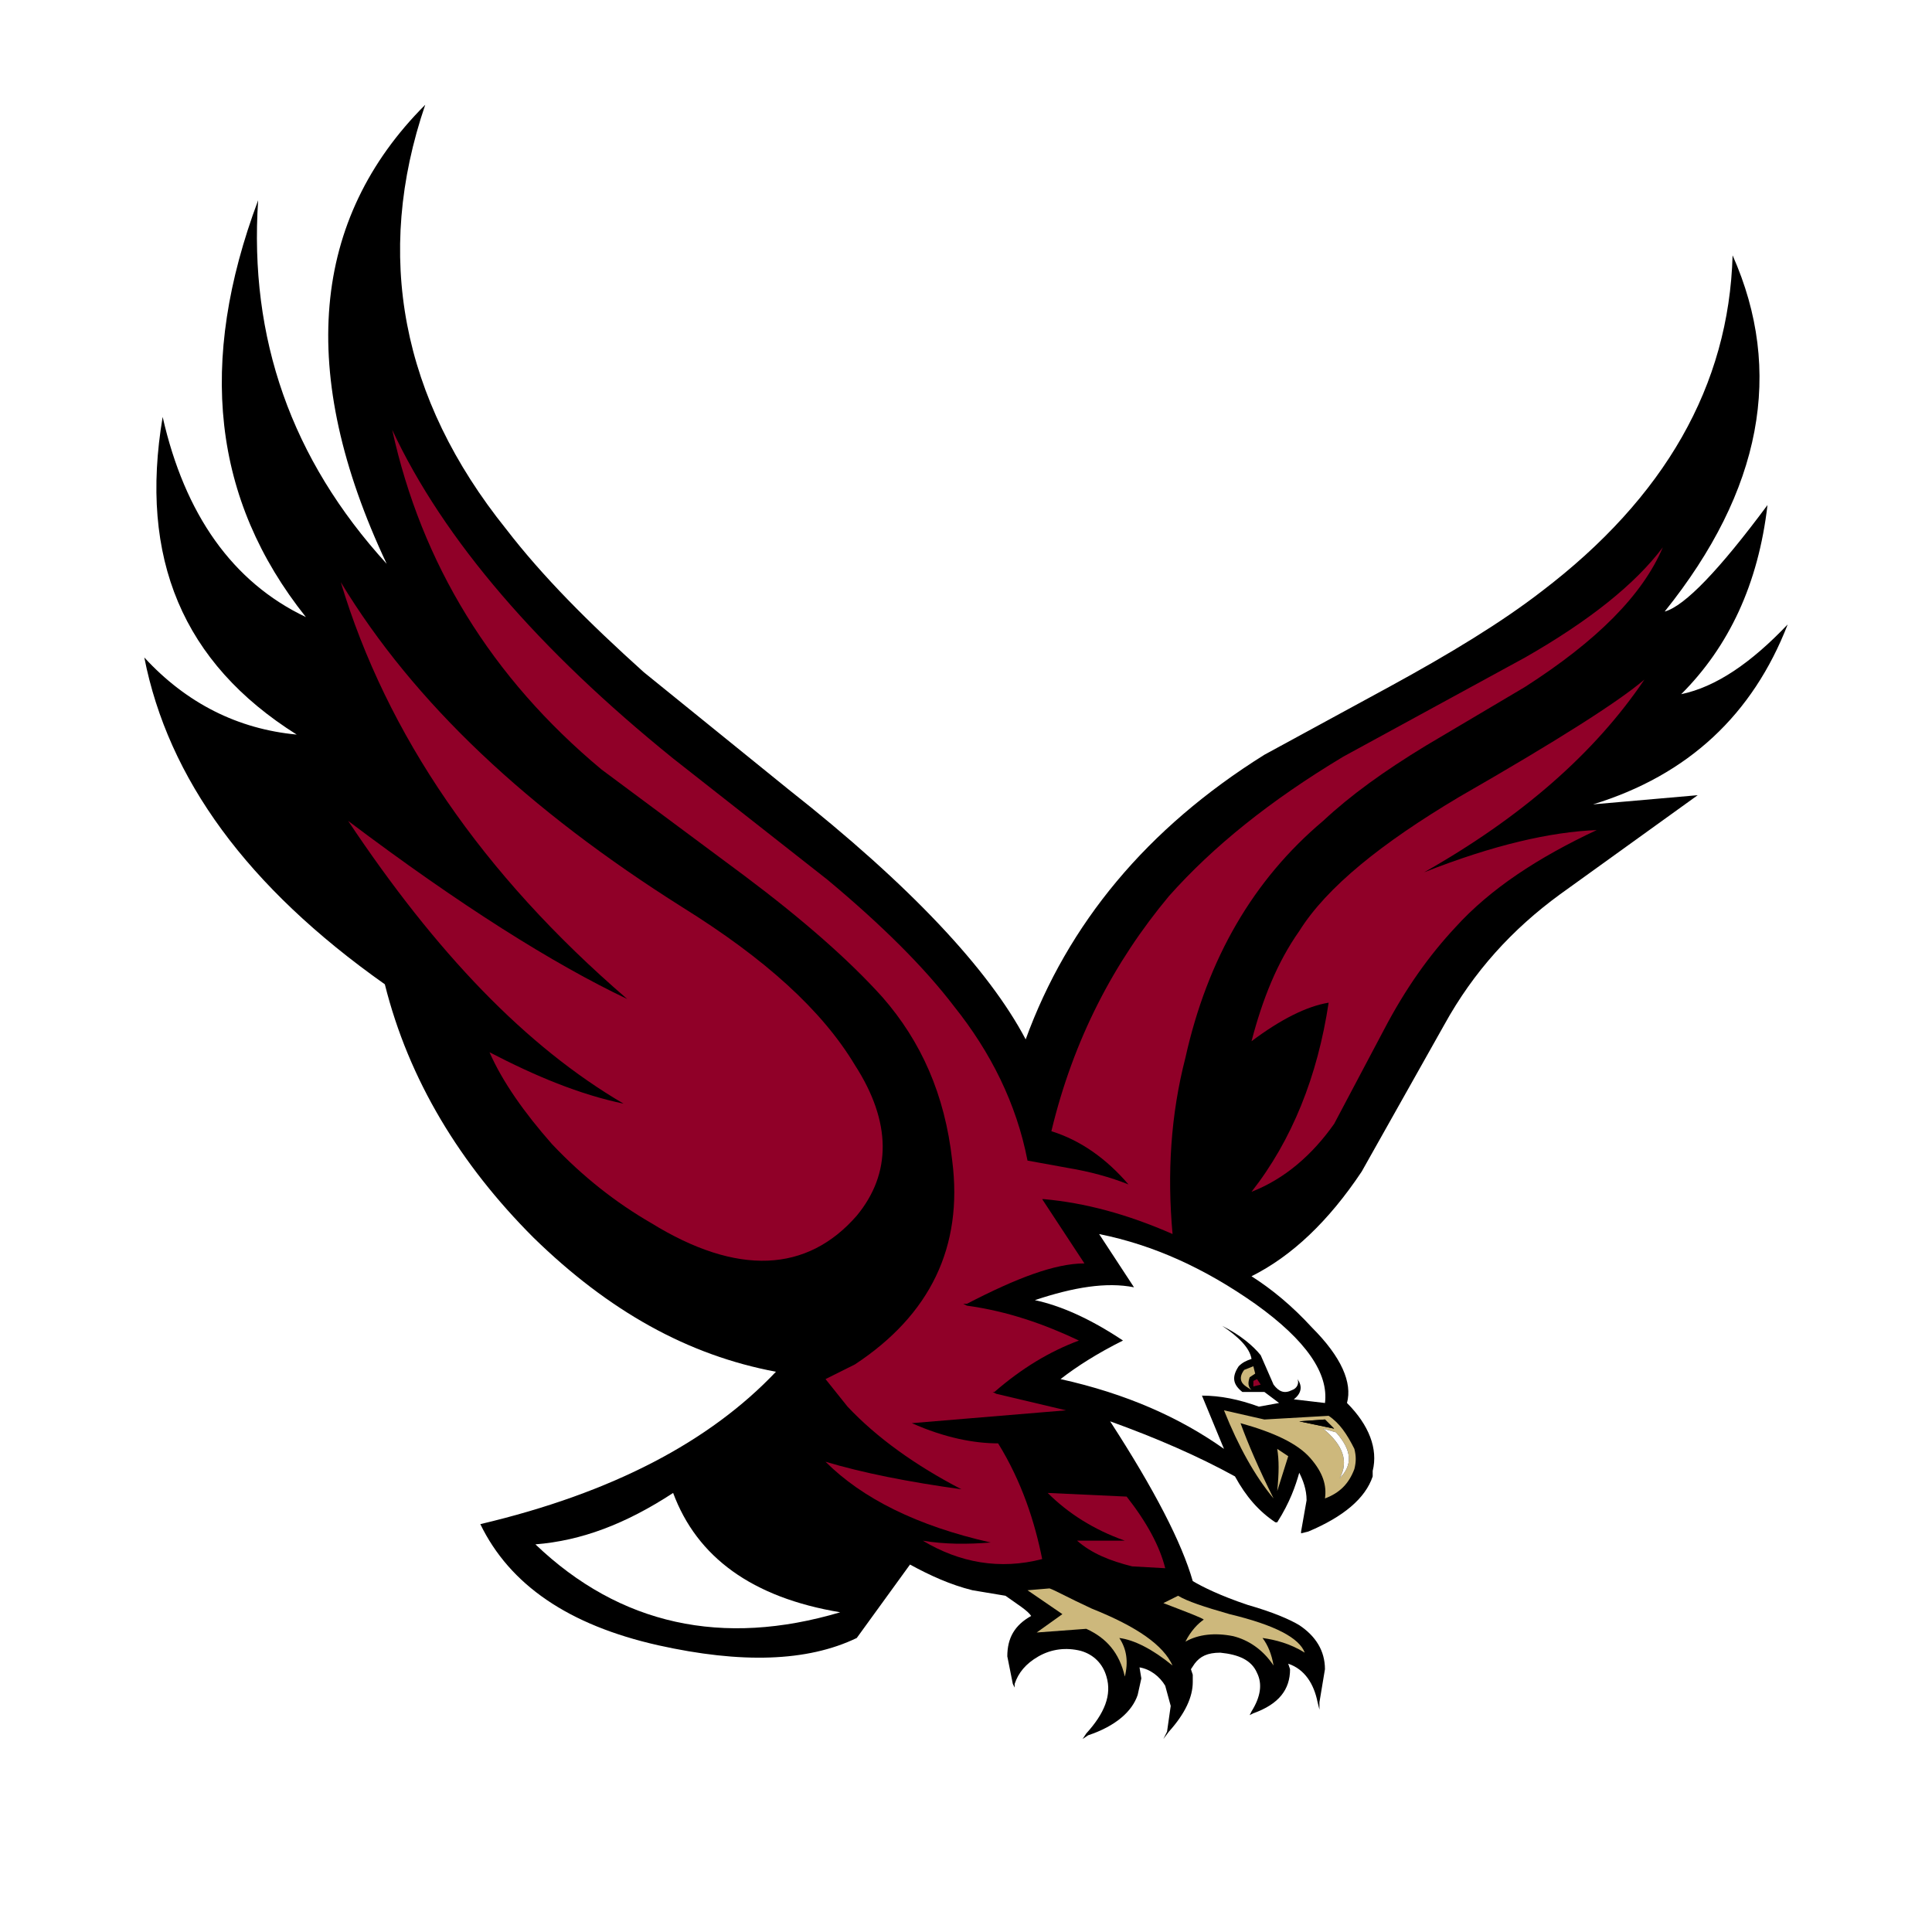
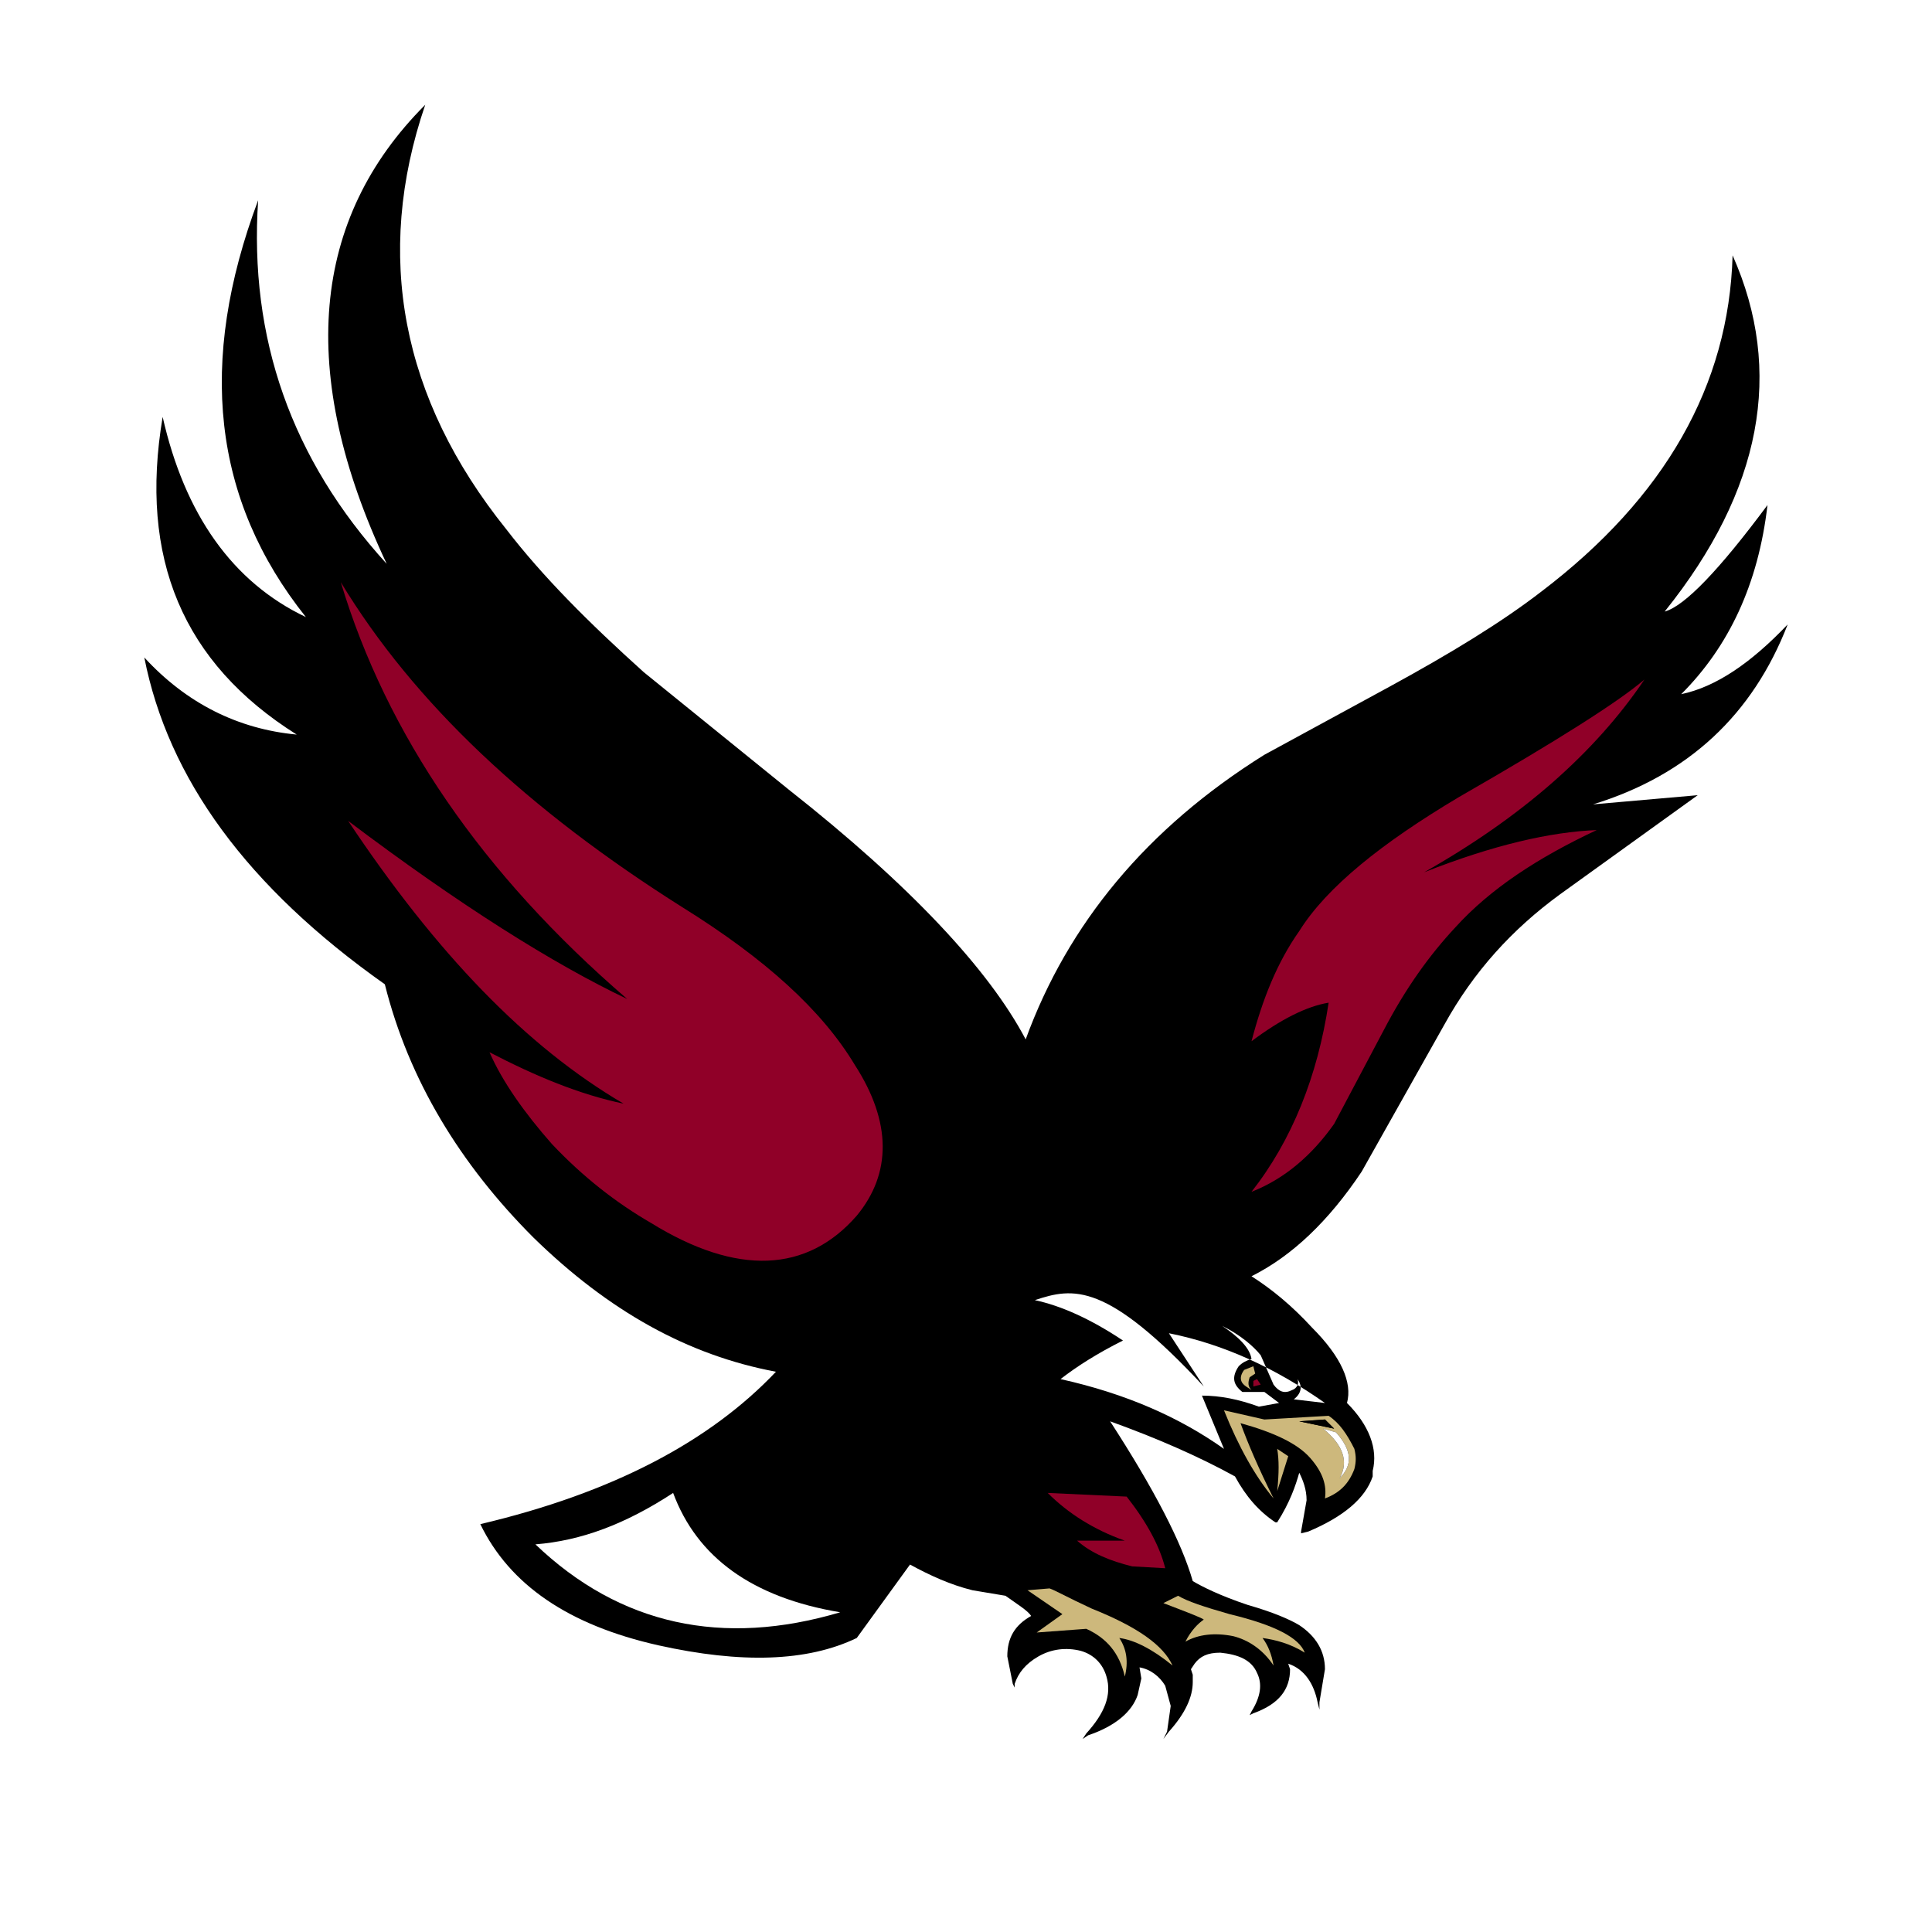
<svg xmlns="http://www.w3.org/2000/svg" version="1.0" id="Layer_1" x="0px" y="0px" width="192.756px" height="192.756px" viewBox="0 0 192.756 192.756" enable-background="new 0 0 192.756 192.756" xml:space="preserve">
  <g>
    <polygon fill-rule="evenodd" clip-rule="evenodd" fill="#FFFFFF" points="0,0 192.756,0 192.756,192.756 0,192.756 0,0  " />
    <path fill-rule="evenodd" clip-rule="evenodd" d="M155.643,89.229l13.739-9.893l-10.442,0.916   c9.526-2.931,15.938-8.977,19.419-17.953c-3.664,3.847-7.145,6.229-10.625,6.961c4.762-4.763,7.693-10.992,8.609-18.87   c-4.764,6.412-8.243,10.076-10.259,10.626c9.709-12.091,11.907-23.999,6.778-35.54c-0.367,13.006-6.778,24.181-19.052,33.524   c-4.031,3.115-9.16,6.229-15.206,9.527l-12.457,6.777c-11.725,7.328-19.603,16.855-23.815,28.396   c-3.664-6.961-11.541-15.389-23.633-24.916L64.227,67.061c-5.496-4.946-10.076-9.525-13.74-14.289   c-10.442-13.007-13.19-27.296-8.061-42.319C31.068,21.812,29.602,37.2,38.58,56.253C29.053,45.811,24.84,33.72,25.755,19.979   c-6.045,16.122-4.58,29.862,4.763,41.586c-7.328-3.48-12.09-10.259-14.289-19.968c-2.381,14.106,2.015,24.548,13.373,31.692   c-5.862-0.549-10.992-3.114-15.205-7.693c2.381,12.091,10.259,22.9,23.999,32.609c2.381,9.526,7.511,17.953,14.839,25.281   c7.511,7.328,15.389,11.725,24.182,13.373c-6.596,6.961-16.305,12.092-29.495,15.205c2.931,6.047,8.794,10.076,17.77,12.091   c8.244,1.832,14.84,1.649,19.786-0.732l5.313-7.327c2.014,1.099,4.03,2.016,6.228,2.563l3.296,0.551   c1.283,0.916,2.2,1.465,2.566,2.015c-1.649,0.916-2.382,2.198-2.382,4.03l0.549,2.748l0.184,0.366v-0.366   c0.366-1.1,1.1-2.016,2.382-2.748s2.748-0.916,4.213-0.549c1.282,0.365,2.199,1.281,2.564,2.563   c0.551,1.833-0.183,3.665-2.015,5.68l-0.366,0.55l0.55-0.367c2.748-0.916,4.396-2.381,4.946-4.029l0.365-1.648l-0.182-1.1   c1.099,0.184,2.015,0.915,2.564,1.831l0.549,2.016l-0.366,2.565l-0.366,0.732l0.55-0.732c1.648-1.832,2.381-3.481,2.381-4.947   v-0.732l-0.183-0.549l0.367-0.551c0.549-0.732,1.281-1.1,2.564-1.1c1.832,0.184,3.113,0.733,3.663,2.016   c0.55,1.1,0.367,2.382-0.55,3.848l-0.183,0.366l0.366-0.183c2.565-0.916,3.664-2.383,3.664-4.396l-0.184-0.551   c1.649,0.551,2.565,2.016,2.932,3.848l0.183,0.732v-0.732l0.55-3.297c0-1.832-0.916-3.299-2.564-4.397   c-0.916-0.55-2.564-1.282-5.13-2.015c-2.747-0.916-4.579-1.832-5.496-2.383c-1.099-3.847-3.847-9.159-8.243-15.938   c4.579,1.648,8.794,3.48,12.457,5.496c1.1,2.015,2.382,3.48,4.03,4.58h0.184l0,0c1.282-2.015,1.832-3.664,2.198-4.946   c0.366,0.732,0.732,1.648,0.732,2.747l-0.549,3.115v0.183l0.732-0.183c3.48-1.466,5.679-3.298,6.412-5.496v-0.55   c0.55-2.198-0.366-4.58-2.565-6.777c0.55-2.016-0.549-4.581-3.479-7.512c-2.016-2.198-4.031-3.848-6.047-5.131   c4.031-2.014,7.694-5.495,10.992-10.44l8.244-14.656C147.031,96.923,150.879,92.708,155.643,89.229L155.643,89.229z" />
-     <path fill-rule="evenodd" clip-rule="evenodd" fill="#900028" d="M165.901,54.604c-2.748,3.664-7.328,7.327-13.74,10.992   l-18.137,9.892c-7.328,4.397-13.006,8.977-17.403,13.923c-5.496,6.595-9.526,14.29-11.725,23.449   c2.931,0.917,5.495,2.748,7.694,5.312c-1.832-0.732-3.847-1.281-6.046-1.648l-4.029-0.732c-1.1-5.68-3.665-10.809-7.329-15.389   c-2.932-3.847-7.145-8.06-12.64-12.64L67.158,75.672C53.785,64.863,44.258,53.872,39.129,42.88   c2.931,13.373,9.892,24.732,20.884,33.892l14.29,10.625c5.861,4.396,10.441,8.427,13.739,12.091   c3.847,4.396,6.229,9.709,6.961,16.305c1.1,8.61-2.199,15.389-9.709,20.335l-2.931,1.465l2.198,2.748   c2.931,3.114,6.778,5.863,11.358,8.244c-5.312-0.732-9.893-1.648-13.557-2.748c3.664,3.664,9.16,6.412,16.487,8.061   c-2.382,0.184-4.58,0.184-6.778-0.183c3.665,2.198,7.694,2.931,11.908,1.832c-0.732-3.664-2.016-7.694-4.396-11.542   c-2.381,0-5.313-0.55-8.611-2.016l15.389-1.281l-6.962-1.648l-0.366-0.184h0.183c2.748-2.383,5.496-4.031,8.428-5.13   c-3.48-1.649-7.145-2.931-11.176-3.48l-0.365-0.184h0.365c4.947-2.565,8.794-4.03,11.726-4.03l-4.214-6.412h0.184   c4.03,0.366,8.243,1.466,12.823,3.481c-0.55-6.045-0.184-11.908,1.282-17.588c2.198-9.892,6.778-17.769,13.74-23.632   c2.748-2.564,6.045-4.947,10.259-7.511l9.893-5.861C159.307,63.947,163.886,59.368,165.901,54.604L165.901,54.604z" />
    <path fill-rule="evenodd" clip-rule="evenodd" fill="#900028" d="M164.069,67.794c-2.566,2.198-8.611,6.046-18.503,11.725   c-7.695,4.581-13.19,8.977-15.938,13.373c-2.198,3.115-3.664,6.779-4.764,10.992c2.932-2.198,5.496-3.48,7.694-3.847   c-1.099,7.327-3.663,13.74-7.694,18.869c3.298-1.282,6.047-3.664,8.244-6.778l4.946-9.344c2.199-4.213,4.58-7.511,7.145-10.259   c3.481-3.846,8.244-6.961,14.107-9.709c-4.581,0.184-10.26,1.465-17.221,4.213C151.795,81.533,159.123,75.122,164.069,67.794   L164.069,67.794z" />
-     <path fill-rule="evenodd" clip-rule="evenodd" fill="#FFFFFF" d="M103.248,129.715c2.563,0.55,5.496,1.832,8.792,4.03   c-2.563,1.282-4.579,2.565-6.229,3.847c6.596,1.467,11.908,3.848,16.305,6.962l-2.197-5.313c1.832,0,3.664,0.367,5.679,1.1   l2.016-0.365l-1.466-1.1h-2.199c-0.916-0.732-1.098-1.466-0.365-2.564c0.365-0.367,0.732-0.551,1.281-0.733   c-0.183-1.099-1.281-2.198-2.93-3.297c1.832,0.915,3.113,2.015,3.847,2.931l1.282,2.932c0.55,0.732,1.099,0.916,1.832,0.549   c0.549-0.183,0.732-0.732,0.549-1.1c0.55,0.733,0.367,1.467-0.365,2.016l3.113,0.367c0.366-2.932-1.832-6.229-6.961-9.894   c-4.947-3.481-10.076-5.862-15.572-6.961l3.48,5.312C110.392,127.883,107.095,128.432,103.248,129.715L103.248,129.715z" />
+     <path fill-rule="evenodd" clip-rule="evenodd" fill="#FFFFFF" d="M103.248,129.715c2.563,0.55,5.496,1.832,8.792,4.03   c-2.563,1.282-4.579,2.565-6.229,3.847c6.596,1.467,11.908,3.848,16.305,6.962l-2.197-5.313c1.832,0,3.664,0.367,5.679,1.1   l2.016-0.365l-1.466-1.1h-2.199c-0.916-0.732-1.098-1.466-0.365-2.564c0.365-0.367,0.732-0.551,1.281-0.733   c-0.183-1.099-1.281-2.198-2.93-3.297c1.832,0.915,3.113,2.015,3.847,2.931l1.282,2.932c0.55,0.732,1.099,0.916,1.832,0.549   c0.549-0.183,0.732-0.732,0.549-1.1c0.55,0.733,0.367,1.467-0.365,2.016l3.113,0.367c-4.947-3.481-10.076-5.862-15.572-6.961l3.48,5.312C110.392,127.883,107.095,128.432,103.248,129.715L103.248,129.715z" />
    <path fill-rule="evenodd" clip-rule="evenodd" fill="#CDB87C" d="M125.231,137.043l-0.184-0.732l-0.916,0.365   c-0.549,0.733-0.365,1.283,0.184,1.649l0.549,0.366c-0.366-0.366-0.366-0.732-0.183-1.282L125.231,137.043L125.231,137.043z" />
    <polygon fill-rule="evenodd" clip-rule="evenodd" fill="#900028" points="125.414,137.592 125.048,137.775 125.048,138.325    125.781,138.143 125.781,138.143 125.414,137.592  " />
    <path fill-rule="evenodd" clip-rule="evenodd" fill="#CDB87C" d="M128.528,145.286l-1.099-0.732c0.184,1.099,0.184,2.382,0,4.213   L128.528,145.286L128.528,145.286z" />
    <path fill-rule="evenodd" clip-rule="evenodd" fill="#CDB87C" d="M132.559,141.256l-6.411,0.367l-4.031-0.916   c1.467,3.663,3.115,6.595,4.947,8.793c-1.466-2.932-2.565-5.496-3.297-7.512c3.297,0.916,5.678,2.016,6.96,3.481   c1.283,1.466,1.649,2.748,1.466,4.03c1.466-0.549,2.382-1.465,2.932-2.932c0.183-0.732,0.183-1.282,0-2.015   C134.391,143.088,133.658,141.988,132.559,141.256L132.559,141.256L132.559,141.256z M133.108,142.538l-3.48-0.732l2.564-0.183   L133.108,142.538L133.108,142.538L133.108,142.538z M132.01,142.538l1.282,0.366c1.648,1.832,1.648,3.299,0.366,4.58   C134.574,145.836,134.024,144.188,132.01,142.538L132.01,142.538z" />
    <polygon fill-rule="evenodd" clip-rule="evenodd" points="129.628,141.806 133.108,142.538 132.192,141.623 129.628,141.806  " />
    <path fill-rule="evenodd" clip-rule="evenodd" fill="#FFFFFF" d="M133.292,142.904l-1.282-0.366   c2.015,1.649,2.564,3.298,1.648,4.946C134.94,146.203,134.94,144.736,133.292,142.904L133.292,142.904z" />
    <path fill-rule="evenodd" clip-rule="evenodd" fill="#CDB87C" d="M117.537,159.21l-1.466,0.732c2.382,0.916,3.848,1.466,4.03,1.648   c-0.549,0.367-1.282,1.1-1.832,2.198c1.283-0.732,2.931-0.915,4.763-0.55c1.466,0.367,2.932,1.283,4.031,2.932   c-0.184-1.1-0.55-2.016-1.1-2.748c1.282,0.184,2.748,0.549,4.214,1.465c-0.55-1.465-2.932-2.747-7.511-3.846   C120.102,160.308,118.453,159.759,117.537,159.21L117.537,159.21z" />
    <path fill-rule="evenodd" clip-rule="evenodd" fill="#CDB87C" d="M104.713,158.476l-2.197,0.184l3.479,2.383l-2.564,1.832   l4.946-0.367c2.015,0.916,3.298,2.381,3.848,4.763c0.366-1.465,0.183-2.747-0.55-3.847c1.465,0.184,3.297,1.1,5.312,2.748   c-0.916-2.016-3.48-3.848-8.061-5.68C106.545,159.393,105.263,158.659,104.713,158.476L104.713,158.476z" />
    <path fill-rule="evenodd" clip-rule="evenodd" fill="#900028" d="M112.225,153.714h-4.764c1.466,1.282,3.298,2.014,5.496,2.564   l3.298,0.184c-0.55-2.199-1.832-4.58-3.848-7.146l-7.877-0.365C106.545,150.967,109.109,152.614,112.225,153.714L112.225,153.714z" />
    <path fill-rule="evenodd" clip-rule="evenodd" fill="#900028" d="M68.073,90.511C52.685,80.801,41.328,70.176,34,58.085   c4.58,15.205,14.105,29.128,28.578,41.586c-7.327-3.481-16.67-9.343-27.845-17.771c8.793,13.19,17.77,22.533,27.48,28.212   c-4.396-0.916-8.794-2.748-13.375-5.129c1.283,2.932,3.482,6.045,6.23,9.16c3.114,3.297,6.412,5.861,9.893,7.877   c8.609,5.312,15.572,4.946,20.518-0.732c3.481-4.213,3.481-9.343-0.183-15.023C81.997,100.77,76.317,95.641,68.073,90.511   L68.073,90.511z" />
    <path fill-rule="evenodd" clip-rule="evenodd" fill="#FFFFFF" d="M83.829,160.858c-8.794-1.466-14.29-5.496-16.671-11.907   c-4.763,3.113-9.16,4.763-13.74,5.129C61.845,162.141,72.104,164.339,83.829,160.858L83.829,160.858z" />
  </g>
</svg>